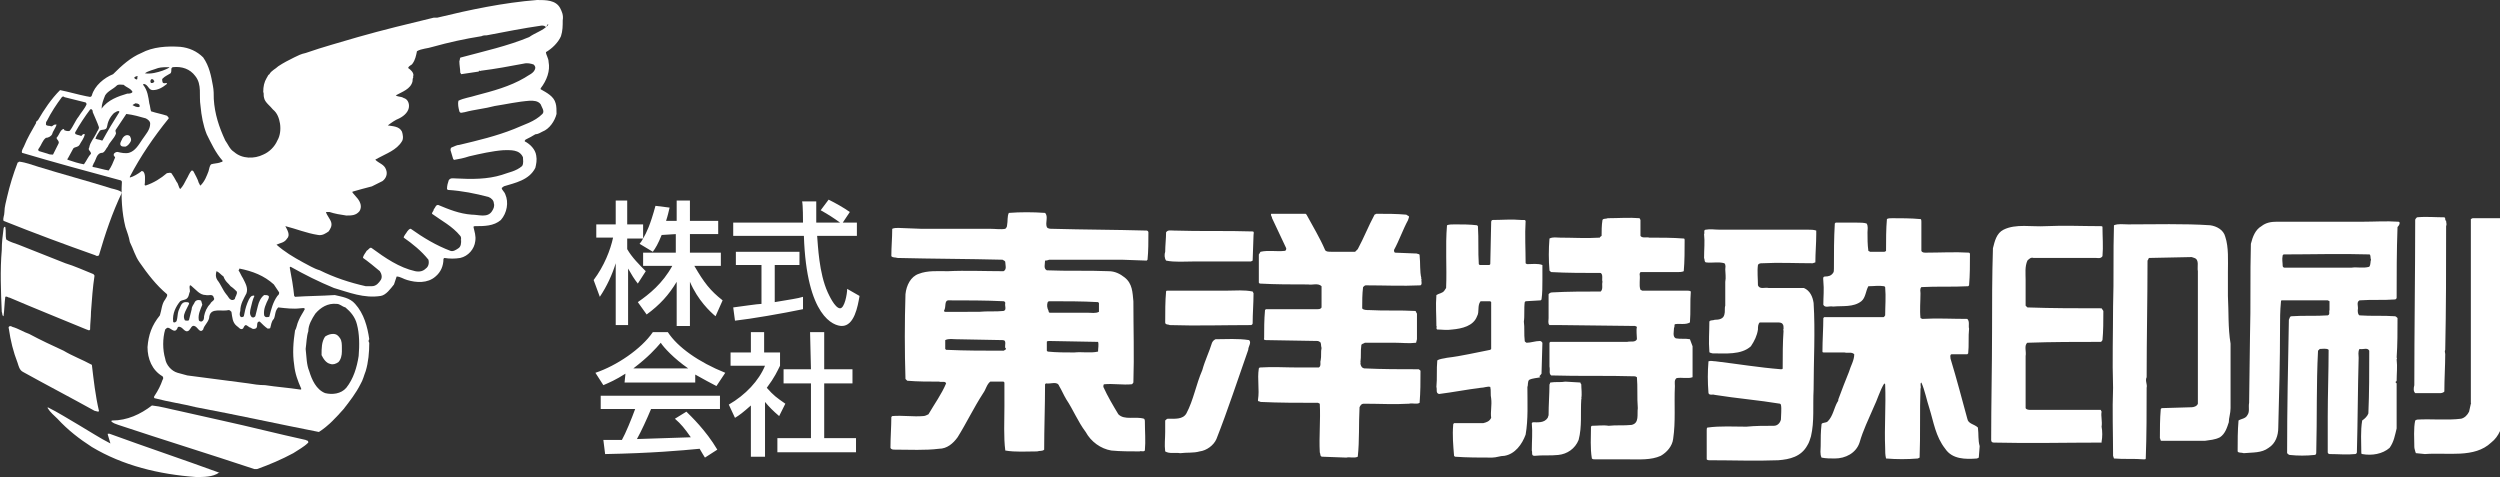
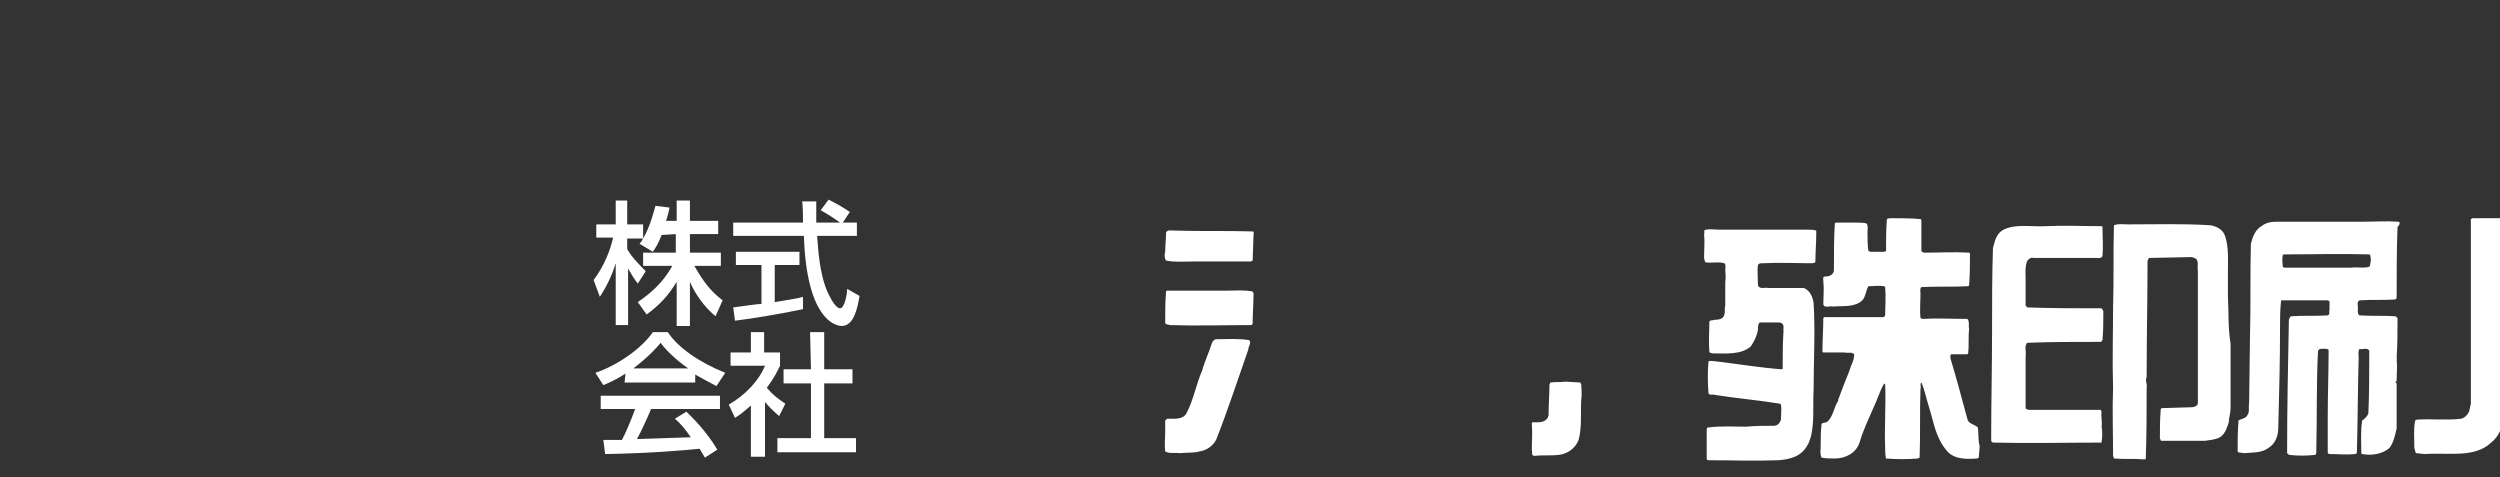
<svg xmlns="http://www.w3.org/2000/svg" version="1.1" id="レイヤー_1" x="0" y="0" viewBox="0 0 283 54" style="enable-background:new 0 0 283 54" xml:space="preserve">
  <rect x="0" y="0" width="283" height="54" fill="#333333" stroke="none" />
  <style>.st0{fill:#fff}</style>
-   <path class="st0" d="M63.4.9c-.5-.9-1.6-.9-2.6-.9-3.8.3-7.6 1.1-11.3 2h-.4c-2.9.7-5.8 1.4-8.6 2.2-2 .6-3.9 1.1-5.9 1.8-.5.1-.9.3-1.3.5-.6.3-1.2.6-1.8 1-.3.3-.8.5-1 .9-.2.1-.2.3-.3.4-.3.5-.4 1-.4 1.6.1.2 0 .4.1.7.1.5.7.9 1 1.3.5.4.7 1 .8 1.6.1.7 0 1.4-.3 1.9-.3.7-.9 1.3-1.6 1.6-1 .5-2.4.5-3.3-.3-.5-.3-.7-.9-1-1.3-.7-1.5-1.2-3-1.3-4.7 0-.5 0-1-.1-1.5-.2-1.1-.4-2.2-1.1-3.2-.7-.7-1.6-1.1-2.6-1.2-1.5-.1-3.1 0-4.4.7-1.2.5-2.2 1.4-3.2 2.4-1 .4-2.1 1.3-2.4 2.4-.1.3-.4.1-.6.1-1-.2-2-.5-3-.7-1 1-1.8 2.2-2.5 3.4-.1.1-.3.2-.2.3-.5.9-1 1.7-1.4 2.7-.1.2-.3.5-.2.7 3.7 1.1 7.4 2.1 11.1 3.1.1 0 .2.1.2.2-.1 1.7 0 3.5.4 5.1.2.6.4 1.1.5 1.7.4.8.6 1.6 1.1 2.3.9 1.3 1.9 2.6 3.1 3.6.1.2-.1.4-.2.6-.4.5-.4 1.2-.6 1.8-.9 1.1-1.3 2.2-1.4 3.6 0 1.3.5 2.6 1.7 3.3.1.1.1.3 0 .4-.2.6-.5 1.2-.9 1.8-.1.1-.1.3.1.3 1.5.4 3 .6 4.6 1 4.8.9 9.3 1.9 13.9 2.8 1.1-.7 2-1.7 2.8-2.6.7-.9 1.4-1.8 1.9-2.8.3-.5.4-1 .6-1.5.3-1 .4-2.1.4-3.2-.1-.1-.1-.3 0-.4-.2-1.4-.6-2.9-1.6-4-.6-.7-1.5-.8-2.3-1-1.5.1-3 .1-4.5.2l-.1-.1c-.1-1-.3-2.2-.5-3.2 0 0 0-.1.1-.1 1.6.9 3.2 1.7 4.9 2.4 1.7.5 3.4 1.2 5.3.9.6-.1 1.1-.8 1.5-1.3l.3-.9c.4 0 .8.3 1.2.4 1 .3 2.3.4 3.2-.4.6-.5.9-1.2.9-2l.1-.1c.6.1 1.2.1 1.8 0 .9-.2 1.6-1 1.7-1.9.1-.6-.1-1.1-.2-1.6 0-.1.1-.1.2-.1 1 0 2.1 0 2.9-.7.7-.8.9-2 .5-2.9-.1-.3-.4-.5-.4-.7 0-.1.2-.1.2-.2 1.3-.4 2.9-.7 3.6-2.1.1-.4.2-.9.1-1.4-.1-.7-.7-1.3-1.3-1.6 0-.1 0-.1.1-.2.4-.2.8-.4 1.1-.6.3 0 .6-.2.8-.3.8-.3 1.4-1.2 1.6-2 0-.4 0-.9-.1-1.2-.2-.8-1-1.2-1.7-1.6V10c.7-.9 1.1-2 .9-3 0-.4-.3-.8-.3-1.1.7-.4 1.4-1.1 1.7-1.8.2-.6.2-1.2.2-1.8.1-.6-.1-1-.3-1.4M27.1 30.4c1.5.3 2.8.8 3.9 1.8l.6.9c0 .1 0 .2-.1.3l-.1.1c-.5.7-.7 1.5-.9 2.3 0 .1-.2.1-.3.1-.1 0-.2 0-.3-.2-.1-.7.2-1.3.5-1.9 0-.1.1-.2 0-.3-.1-.1-.3-.1-.5-.1-.4.3-.6.8-.7 1.2l-.3 1.2c-.1.1-.2.2-.4.1-.3-.3-.2-.7-.1-1.1.1-.4.2-.9.4-1.3-.1-.1-.2 0-.3 0-.3.2-.4.6-.5.8-.2.5-.3 1-.4 1.5-.1.1-.2.1-.3.1-.2-.1-.2-.4-.1-.7 0-.8.4-1.4.7-2 .2-.6-.1-1.1-.4-1.7-.2-.3-.3-.6-.5-.9.1-.1.1-.2.1-.2m-1 2c.3.2.5.4.7.6.1.3-.2.6-.2.8-.1.2-.4.2-.5.1-.2-.1-.3-.4-.5-.6-.4-.5-.6-1.1-1-1.6-.2-.3-.2-.6-.1-1 .3.1.5.4.8.6.2.6.6.8.8 1.1M17.9 7.7c.4-.1.8-.1 1.3-.1-.2.2-.6.3-.8.4-.6.2-1.3.4-2 .3.4-.3 1-.4 1.5-.6m-.5 1.6c0 .1-.2.1-.3.1-.1-.1-.1-.3 0-.4.1-.1.3 0 .3.1.1.1.1.1 0 .2m-1.6 2.6v.2c-.3.1-.6-.1-.8-.2.1-.1.2-.1.3-.2.1 0 .4 0 .5.2m-.2-3.3c-.1.1 0 .3-.1.4-.1 0-.3-.1-.3-.2s.3-.2.4-.2m-3.7 2.2c.3-.5.9-.7 1.3-1.1.2-.2.5-.1.8-.1.3.3.8.4 1 .8-.1.2-.4.2-.6.2-1 .3-2.2.7-2.9 1.7 0-.5.2-1 .4-1.5m-.6 4c.2-.2.7 0 .8-.4.1-.6.3-1.1.8-1.6.2-.1.4-.3.6-.2v.1c-.7 1.1-1.3 2.1-1.9 3.2h-.1c-.2-.1-.5-.1-.7-.2.1-.3.3-.6.5-.9m-4.1-.2c-.1 0-.2.1-.3.2-.2.3-.3.6-.5.8 0 .2.4.4.2.7L6 17.5c-.2 0-.4 0-.6-.1-.3-.1-.7-.2-1-.3-.1-.1-.1-.2 0-.3.3-.4.4-.9.8-1.2.3 0 .6-.2.7-.4.1-.4.4-.7.5-1.1h-.1c-.3 0-.3.2-.5.2-.2-.1-.5 0-.6-.2 0-.2 0-.3.1-.4.5-1 1.1-1.9 1.7-2.7.1-.1.2-.1.3 0l1.2.3 1.2.3c.1.1.1.2.1.2-.2.5-.6.9-.9 1.4-.4.5-.6 1.1-1 1.6-.2.1-.5 0-.7-.1.1 0 .1-.1 0-.1m2.3 4c-.6-.1-1.2-.3-1.8-.5-.1 0-.1-.1 0-.2l.6-1.1c.2-.2.5-.1.7-.4.2-.4.5-.7.6-1.2-.2-.1-.3.1-.4.2-.2-.1-.4-.1-.6-.2-.1 0-.1-.2-.1-.2.5-.9 1.1-1.8 1.7-2.6 0 0 .1-.1.2 0s.1.2.1.3c.2.5.5 1.1.7 1.7 0 .3-.2.4-.3.7-.3.6-.7 1-.8 1.6-.2.3.2.4.2.7-.3.3-.5.8-.8 1.2m3.8-1.4c-.2 0-.3.1-.4.2 0 .1-.1.2 0 .2 0 .1.2.2.1.3-.2.5-.4 1-.7 1.4-.6-.1-1.2-.3-1.8-.4-.1-.1.1-.3.1-.4.3-.4.3-1.2 1-1.2.3-.1.4-.5.6-.7.2-.5.7-.9.9-1.4.1-.2-.1-.3 0-.5l1.2-1.8c.8.1 1.5.3 2.2.5.2.1.5.3.5.6 0 .7-.5 1.2-.9 1.8-.4.6-.8 1.3-1.5 1.5-.4.1-.9 0-1.3-.1m5.6 2.4c-.7.6-1.5 1.1-2.4 1.4-.2 0-.1-.2-.1-.3 0-.4.1-1-.2-1.3-.1 0-.2-.1-.2 0-.4.3-.9.6-1.3.7V20c1.2-2.3 2.7-4.5 4.4-6.6 0-.1-.1-.2-.2-.3-.6-.2-1.2-.3-1.8-.5-.1-.3-.1-.6-.2-.9-.1-.7-.2-1.5-.7-2.1 0-.1.1-.1.1-.1.5.1.5.7 1 .7.6 0 1.1-.3 1.6-.7 0-.1 0-.1-.1-.1s-.3.1-.4-.1c0-.1-.1-.3 0-.4.3-.3.6-.4.9-.6.1-.1.1-.3.1-.5 0-.1.1-.2.2-.2 1-.1 1.9.2 2.5 1 .8 1 .4 2.2.6 3.4.1 1.1.3 2.2.7 3.2.5 1 1 2.1 1.8 3 0 .2-.2.1-.3.2-.3.1-.7.1-1 .2-.2.2-.2.5-.3.8-.2.5-.4 1.1-.9 1.6-.1 0-.1-.2-.2-.3-.1-.4-.4-.9-.6-1.3-.1-.1-.1-.1-.2-.1-.3.3-.4.7-.6 1-.2.4-.4.8-.7 1.1-.2-.2-.2-.6-.4-.8-.2-.4-.4-.7-.6-1-.2-.1-.3 0-.5 0M22.7 34c-.3-.1-.6 0-.7.3-.1.2-.3.4-.3.7l-.3 1.2c0 .1-.2.1-.2.1-.1 0-.3 0-.3-.1-.2-.4 0-.8.2-1.2l.3-.6v-.1c-.1-.1-.2-.1-.4-.1-.5 0-.6.6-.8 1-.1.3-.1.8-.2 1.1 0 .1-.1.1-.2.2-.1 0-.2 0-.2-.1-.1-.9.3-1.7.8-2.3.3-.2.7-.1.9-.5.1-.2.1-.4.2-.6 0-.3-.1-.5 0-.7.1 0 .1 0 .2.1.5.4.9 1 1.6 1 .3.1.8-.2.9.3.2.3-.3.4-.4.7-.4.4-.6.9-.7 1.4 0 .2 0 .5-.3.6-.2 0-.3-.1-.3-.2-.1-.6.2-1.2.4-1.7-.1-.3-.1-.5-.2-.5m13 1.5c.6-.7 1.4-1.2 2.4-1.1.4 0 .6.3 1 .4.6.5 1.1 1.1 1.3 1.9.3 1.1.3 2.4.2 3.6-.2 1.3-.6 2.6-1.4 3.6-.6.7-1.6.8-2.4.6-1-.4-1.5-1.5-1.8-2.5-.3-.7-.3-1.6-.4-2.5.1-.7.1-1.4.3-2 0-.7.4-1.4.8-2m-1.7-.6c.2 0 .5-.1.5.1-.2.4-.5.8-.7 1.3-.2.4-.2.8-.4 1.1-.2 1.3-.3 2.6-.1 3.9.1 1 .4 1.8.8 2.7 0 .1 0 .1-.1.1-1.3-.2-2.7-.3-4-.5-.7 0-1.3-.1-1.9-.2l-6.9-.9c-.4-.1-.7-.2-1.1-.3-.7-.2-1.3-.9-1.4-1.6-.3-1-.3-2.3 0-3.3.1-.1.2-.2.3-.2.3 0 .7.6 1 .2.1-.1.1-.3.2-.3.5-.1.7.8 1.2.4.2-.2.3-.6.6-.5.4.1.6.9 1 .4.1-.5.7-.9.7-1.5.2-1 1.4-.5 2.2-.7.1 0 .2.1.3.2.1.6.1 1.2.6 1.6.2.1.4.5.7.3.1-.1.1-.3.3-.4.2 0 .4.3.6.3.1.1.3.2.5.1.4-.1 0-.8.5-.8.3.3.6.6.9.8.1 0 .3 0 .3-.1.1-.3.1-.7.4-1 .2-.4.1-.9.5-1.3.9.1 1.7.2 2.5.1m28-32c-.6.6-1.4.8-2.1 1.3-2.4 1-5.1 1.6-7.7 2.3-.2 0-.1.3-.2.4 0 .5.1.9.1 1.3 0 .1.1.1.1.2.7-.1 1.3-.2 2-.3 0-.1 0-.1.1-.1 0 .1.1 0 .2 0 1.6-.2 3.2-.5 4.8-.8.4-.1.8 0 1.1.1.1.1.2.2.2.4-.1.6-.8.8-1.2 1.1-1.7 1-3.6 1.5-5.5 2-.6.2-1.4.3-2 .6-.1.4 0 .8.1 1.2.1.3.4.1.6.1 1.1-.3 2.3-.4 3.4-.7 1.3-.2 2.6-.5 4-.6.4 0 .9 0 1.2.4.1.3.5.8.2 1.1-.9.9-2.1 1.2-3.2 1.7-2 .8-4.1 1.3-6.2 1.8-.3 0-.6.2-.9.3-.1.1-.1.2-.1.3.1.3.2.7.3 1l.1.1c.6-.1 1.1-.2 1.7-.4 1.3-.3 2.6-.6 3.9-.7.8 0 1.8-.1 2.2.8 0 .3.1.7-.1 1-.7.6-1.5.7-2.3 1-1.6.5-3.4.5-5.2.4-.3 0-.6-.1-.8.2-.1.3-.2.6-.2 1l.1.1c1.6.1 3.1.4 4.6.8.3.1.6.4.6.7.1.3 0 .6-.2.9-.5.8-1.5.4-2.3.4-1.4-.1-2.6-.6-3.8-1.1-.3 0-.3.3-.5.5 0 .2-.2.3-.2.5 1.1.8 2.3 1.4 3.2 2.5.1.1.1.3.1.4 0 0-.1.1 0 .1 0 .3 0 .7-.3.9-.3.2-.6.4-.9.3-1.6-.6-3.1-1.5-4.5-2.5-.2 0-.3.2-.4.3-.1.2-.4.5-.4.7 1 .7 2 1.5 2.8 2.5.1.4 0 .8-.3 1-.3.3-.7.4-1.2.3-1.8-.4-3.4-1.5-4.9-2.6-.2-.2-.4.2-.6.3-.1.2-.3.4-.4.7v.1c.7.5 1.3 1 1.9 1.5.2.3.3.7.1 1-.2.3-.5.7-1 .7h-.7c-1.8-.4-3.6-1-5.2-1.8-.7-.2-1.3-.6-1.9-.9-1.1-.6-2.1-1.2-3-2 .4-.2.9-.2 1.2-.7.4-.4 0-1-.2-1.4 1.2.3 2.4.8 3.7 1 .5.1.9-.2 1.2-.4.2-.3.4-.6.3-1-.1-.4-.5-.8-.6-1.2h.4c.6.2 1.2.3 1.9.4.6 0 1.1 0 1.5-.5.3-.5.1-1-.2-1.4l-.6-.7v-.1c.7-.2 1.4-.4 2.2-.6l1.2-.6c.4-.3.6-.8.4-1.3-.2-.6-.8-.7-1.2-1.1 0-.1.2-.1.3-.2.9-.5 2.1-.9 2.7-1.9.2-.3.1-.8 0-1.1-.3-.6-1-.6-1.6-.7.4-.3.8-.6 1.3-.8.6-.3 1.1-.8 1.1-1.4 0-.4-.2-.8-.6-.9-.3-.2-.6-.1-.9-.3.7-.4 1.7-.7 1.9-1.6 0-.1 0-.3.1-.5-.1 0 0-.1 0-.2 0-.3-.3-.6-.6-.8.1-.3.4-.3.5-.5.3-.4.4-.9.5-1.4.5-.3 1.2-.3 1.8-.5 1.8-.5 3.6-.9 5.5-1.2.2-.1.4-.1.6-.1 2.1-.4 4.1-.8 6.2-1.1.2 0 .4 0 .5.2.3-.6.3-.3.2-.2" />
-   <path class="st0" d="M13.8 15.8c-.1.2-.3.5-.1.7.1.1.3.1.5.1.3-.1.5-.4.6-.6.1-.2 0-.4-.1-.6-.4-.3-.8.1-.9.4M10.8 28.9c.1.1.3.1.4 0 .7-2.4 1.5-4.8 2.6-7.1l-.1-.1c-.5-.3-1-.3-1.5-.5-2.6-.8-5.2-1.5-7.8-2.3-.7-.2-1.4-.5-2.2-.6-.1 0-.1.1-.2.1-.5 1.3-.9 2.6-1.2 3.9-.1.5-.3 1.1-.3 1.7 0 .4-.2.7-.1 1 3.5 1.4 7 2.7 10.4 3.9M9.8 37.3c.1 0 .3.2.4 0 0-.7.1-1.3.1-2 .1-1.4.2-2.8.4-4.1-.1-.1-.1-.2-.2-.2-1-.4-2.1-.9-3.1-1.2l-5.3-2.1c-.5-.2-1-.3-1.4-.6-.1-.4 0-.9-.1-1.4-.1-.1-.2.1-.2.2-.1.8-.2 1.5-.2 2.4-.2 2.3-.1 4.7 0 7 .1.2 0 .4.2.5.1-.7.1-1.5.2-2.2.2-.1.3.1.5.1 2.8 1.2 5.8 2.4 8.7 3.6M11.1 46.6c.1 0 .1-.1.1-.1-.4-1.7-.6-3.5-.8-5.2-1.1-.6-2.2-1-3.2-1.6-1.3-.6-2.6-1.2-3.9-1.9-.6-.2-1.2-.6-1.9-.8-.3-.2-.5 0-.4.2.2 1.4.5 2.6 1 3.9.1.3.2.8.6 1 2.7 1.5 5.4 2.9 8.1 4.4l.4.1zM37.4 41.2c.3.1.6 0 .9-.2.3-.3.4-.8.4-1.2v-.4c0-.4 0-.8-.2-1.1-.2-.3-.4-.5-.8-.5-.3 0-.6.1-.9.3-.4.6-.4 1.3-.4 2.1.2.4.5.9 1 1M34.6 49.8c-3.2-.7-6.3-1.5-9.5-2.2l-4.9-1.1c-1-.2-2-.5-3-.6-1.3 1-2.8 1.7-4.5 1.7 0 0-.1 0-.1.1.2.2.5.3.8.4 5.1 1.7 10.3 3.3 15.4 5h.3c1.4-.5 2.8-1.1 4.1-1.8.6-.4 1.2-.7 1.7-1.2 0-.3-.2-.2-.3-.3M24.8 53.5c-4.1-1.5-8.3-2.9-12.4-4.4h-.2v.1c.1.3.2.7.3 1 0 0 0 .1 0 0-1.2-.6-2.4-1.4-3.6-2.1-1.2-.7-2.3-1.4-3.5-2v.1c.3.5.7.8 1.1 1.2 1.2 1.3 2.5 2.3 3.9 3.2 3.5 2.1 7.6 3.1 11.8 3.4.9 0 1.9 0 2.6-.5.1.1.1 0 0 0M118.8 29.4h8.2l2.8.1.1-.1c.1-1 .1-2 .1-3.1 0-.1-.1-.2-.2-.2-3.6-.1-7.1-.1-10.7-.2-.2 0-.5 0-.6-.2-.2-.5.2-1.2-.2-1.6-1.4-.1-2.8-.1-4.1 0-.2.4-.1.9-.2 1.4 0 .2-.1.3-.2.4-.5.1-1.1 0-1.7 0h-7.8l-2.6-.1c-.2 0-.5 0-.7.1 0 1.1-.1 2-.1 3.1.2.2.4.1.7.2 4 .1 8 .1 11.9.2.1.1.3.1.3.3 0 .3.2.8-.2 1-2.1 0-4.3-.1-6.3 0-1.1 0-2.3-.1-3.3.3-.9.3-1.4 1.3-1.5 2.3-.1 3.2-.1 6.4 0 9.6l.2.2c1.2.1 2.4.1 3.6.1.3.1.7-.1.8.2-.5 1.2-1.3 2.3-2 3.5-.2.1-.4.2-.6.2-1.1.1-2.3-.1-3.5 0l-.1.1c0 1.1-.1 2.3-.1 3.5.1.2.3.2.5.2 1.7 0 3.4.1 5-.1.9 0 1.6-.6 2.1-1.3 1-1.6 1.8-3.3 2.9-5 .3-.4.4-1 .8-1.3h1.5l.1.1V46c0 1.6-.1 3.5.1 5 1.2.2 2.3.1 3.6.1.3-.1.6 0 .8-.2 0-2.5.1-4.8.1-7.4l.1-.1c.5.1 1.3-.3 1.5.3.3.5.5 1 .8 1.5.8 1.2 1.3 2.5 2.2 3.7.6 1.1 1.7 1.9 2.9 2.1 1 .1 2.2.1 3.2.1.2-.1.4.1.6-.1.1-1.1 0-2.2 0-3.3 0-.1 0-.2-.1-.3-1-.3-2.2.2-2.9-.5-.6-1-1.2-2-1.7-3.1 0-.1 0-.3.1-.3 1-.1 2.1.1 3.1 0 .1 0 .1-.1.2-.2.1-3.1 0-6.1 0-9.2-.1-1-.1-2-1-2.7-.5-.4-1.1-.7-1.8-.7-2.3-.1-4.7 0-7-.1-.4-.2-.2-.7-.2-1.1.3 0 .4-.1.5-.1M107.3 34c2.1 0 4.3 0 6.3.1.1 0 .2.1.2.2-.1.3.2.8-.2.9-.9.1-1.8 0-2.8.1H107c-.1 0-.2-.1-.1-.2.2-.4 0-1 .4-1.1m6.5 5.6-.2.1c-2.2 0-4.3 0-6.5-.1l-.1-.1v-1c.4-.2.9-.1 1.2-.1l5.3.1c.5 0 .2.6.3.9.1 0 .1.1 0 .2m10.5.2c-.9.2-1.8 0-2.7.1-1 0-2 0-3-.1l-.1-.1v-1c0-.1.2-.1.3-.1l5.4.1h.1c.1.3 0 .7 0 1.1m-5.7-5.6c.1-.1.1-.1.2-.1 1.9 0 3.7 0 5.5.1l.1.1v1c-.4.2-.8.1-1.3.1h-4.2c-.1 0-.2 0-.2-.2-.2-.4-.2-.7-.1-1M160.7 28.9c0-.2-.2-.1-.3-.2l-2.5-.1c-.1-.1-.1-.2-.1-.3.6-1.1 1-2.3 1.6-3.4 0-.1.1-.2.1-.4-.1-.1-.2-.1-.3-.2-1.1-.1-2.2-.1-3.4-.1l-.2.1c-.7 1.3-1.2 2.6-1.9 3.9l-.3.3h-2.7c-.3 0-.6 0-.7-.2-.6-1.4-1.4-2.7-2.1-4l-.1-.1h-3.9c-.1.2.1.3.1.5.5 1.1 1.1 2.3 1.6 3.4 0 .1 0 .3-.2.3-.9.1-1.8-.1-2.7.1-.1.1-.1.2-.2.3V32l.1.1c1.8.1 3.6.1 5.5.1.4.1 1.1-.2 1.5.2v2.4c-.1.2-.3.2-.5.2h-5.8l-.1.1c-.1 1.1-.1 2.2-.1 3.2-.1.2.2.2.2.2l5.9.1.2.1c.2.1.1.4.2.7-.1.4 0 .9-.1 1.4-.1.2.1.6-.2.8H147c-1.5 0-2.9-.1-4.4 0l-.1.1c-.2 1.3.1 2.3-.1 3.6 0 .2.2.1.3.2 2.1.1 4.3.1 6.5.1l.2.1c.1 1.9-.1 3.7 0 5.5.1.2 0 .5.3.5l2.7.1c.4-.1.9.1 1.3-.1.2-1.8.1-3.8.2-5.6.1-.2.2-.4.5-.4 1.7 0 3.5.1 5.1 0 .4-.1.9.1 1.2-.1.1-1.3.1-2.3.1-3.6 0-.1-.1-.1-.2-.2-2.1 0-4.1 0-6.2-.1l-.2-.1c-.1-.1-.2-.3-.2-.5 0-.1.1-.1 0-.1.1-.7 0-1.2.1-1.9 0-.2.3-.2.4-.3h3.5c.7 0 1.5.1 2.3 0l.1-.4v-2.9c-.1-.1-.1-.3-.2-.3-1.7-.1-3.5 0-5.2-.1-.3 0-.7 0-.8-.2 0-.8 0-1.6.1-2.4.1-.1.2-.2.3-.2 2.1 0 4.1.1 6.2 0 .2-.1.1-.4.1-.6.1-.1-.1-.1 0-.2-.2-.8-.1-1.7-.2-2.6M191.3 38.4c-.5-.1-1.1 0-1.6-.1-.4-.2-.2-.8-.2-1.2.1-.1 0-.3.1-.4.5-.1 1.2.1 1.7-.2.1-1.2 0-2.4.1-3.5-.1-.1-.3-.1-.5-.1h-5l-.2-.1c-.2-.5 0-1.2-.1-1.8l.1-.2h4.2c.2 0 .5 0 .7-.1.1-1.1.1-2.4.1-3.5 0-.1 0-.2-.1-.2-1.3-.1-2.6-.1-3.9-.1-.3-.1-.8.1-1-.2v-1.8l-.1-.2c-1.2-.1-2.4 0-3.6 0-.2.1-.5 0-.6.2-.1.6-.1 1.3-.1 1.8-.1.1-.2.1-.2.2-1.5.1-3.1 0-4.5 0-.4 0-.8-.1-1.2.1-.1 1.2-.1 2.5 0 3.6 0 .1.1.1.2.2 1.8.1 3.7.1 5.6.1.3.2.1.7.2 1-.1.4.1.8-.2 1.1-1.8 0-3.7 0-5.5.1-.2 0-.3.1-.4.2V36c0 .3-.1.6.1.8h1.3l8.4.1.2.1c-.1.4 0 1 0 1.4-.2.4-.7.2-1.1.3h-8.7l-.1.1v2.7c.1.4-.1.8.2 1 3.2.1 6.3 0 9.5.1l.2.1c.1 1.1 0 2.3.1 3.5-.1.7.2 1.7-.7 1.9-.9.1-1.7 0-2.6.1-.6-.1-1.3 0-1.9 0l-.1.1c0 1.2-.1 2.4.1 3.6.1.1.2.1.4.1h3.7c1.3 0 2.6.1 3.7-.4.7-.4 1.3-1.1 1.4-1.9.3-2 .1-3.9.2-6 0-.3-.1-.7.2-.9.6-.1 1.3.1 1.8-.1v-3.5l-.3-.8zM174.5 42.3l.1-3.5c-.1-.1-.1-.2-.3-.2-.5 0-1 .2-1.5.2-.1-.1-.2-.1-.2-.2-.1-.8 0-1.5-.1-2.2.1-.6 0-1.5.1-2.2l.1-.1 1.7-.1.1-.1c.1-.7.1-1.5.1-2.2V30c-.5-.2-1.2-.1-1.7-.1-.1 0-.2-.1-.2-.1 0-1.6-.1-3.2 0-4.8l-.1-.1h-.4c-1.1-.1-2.2 0-3.2 0-.2 0-.2.2-.2.3l-.1 4.7-.1.1h-1.1l-.1-.1c-.1-1.4 0-2.8-.1-4.3l-.1-.1c-.8-.1-1.7-.1-2.5-.1-.3 0-.7 0-.9.1-.2 2.4 0 4.7-.1 7.1l-.2.3c-.2.3-.6.3-.9.5-.1 1.2 0 2.3 0 3.5.1.1-.1.3.1.4.5 0 1.1.1 1.7 0 1.1-.1 2.4-.4 2.8-1.5.3-.5 0-1.2.4-1.7h1.1l.1.1v5.3l-.1.1c-1.6.3-3.2.7-4.9.9-.4.1-.8.1-1.1.3-.1 1 0 2-.1 3 .1.3-.1.7.3.8 1.6-.2 3.1-.5 4.7-.7.4 0 .8-.2 1.1-.1.1.4 0 .9.1 1.3.1.8-.1 1.5 0 2.2-.2.4-.5.5-.9.6h-3.3c-.1.1-.1.1-.1.2-.1 1.2 0 2.3.1 3.5l.1.1c1.4.1 2.8.1 4.2.1.5 0 .9-.2 1.4-.2 1.2-.2 2-1.3 2.4-2.4.3-1.7.2-3.6.2-5.4.1-.2 0-.6.2-.8.4-.2.9-.2 1.3-.3-.3-.1 0-.2.1-.4M273.4 44.5h2.9c.1 0 .4-.1.4-.2 0-1.4.1-2.9.1-4.2 0-.2-.1-.3 0-.5.1-4.7.1-9.1.1-14 .1-.2 0-.4 0-.6-.2-.1 0-.3-.2-.4-1 0-2.1-.1-3.1 0-.1.1-.2.2-.2.3 0 6.2-.1 12.5-.1 18.7-.1.4-.1.7.1.9" />
  <path class="st0" d="M283.4 25.2c0-.2 0-.5-.2-.5h-3.3l-.2.1v20.8c.1.1-.1.1 0 .1l-.2.9c-.2.4-.5.7-.9.8-1.6.2-3.4 0-5 .1l-.2.1c-.2.9-.1 2.1-.1 3 0 .2.1.4.1.5.1.1 0 .2.1.2l1 .1c2.6-.2 5.6.5 7.5-1.3.9-.7 1.3-1.8 1.4-2.9.2-3.9.1-8 .2-11.8-.3-3.5-.4-6.8-.2-10.2M223.9 48.4c-.4-.4-1.1-.4-1.2-1-.6-2.2-1.2-4.5-1.9-6.8 0-.2-.1-.4.1-.5h1.8l.1-.1c.1-.9 0-1.9.1-2.8-.1-.3.1-.8-.2-1.1-1.8 0-3.4-.1-5.1 0l-.2-.1c-.1-.9 0-1.9 0-2.8 0-.2-.1-.5.1-.7 1.8-.1 3.5 0 5.3-.1l.1-.1c.1-1.2.1-2.3.1-3.6l-.1-.1c-1.6-.1-3.3 0-4.9 0-.2 0-.4 0-.5-.2v-3.3c0-.1 0-.3-.1-.3-1.1-.1-2.2-.1-3.2-.1-.2 0-.5 0-.6.1-.1 1.1-.1 2.4-.1 3.6-.1.1-.2.1-.2.1h-1.6l-.2-.1c-.1-.7-.1-1.4-.1-2.1 0-.3.1-.7-.1-1-.3-.1-.7-.1-1.1-.1h-2.4l-.1.1c-.1 1.7-.1 3.3-.1 5.1 0 .2 0 .4-.1.5-.2.3-.5.4-.9.4-.3 0-.2.3-.2.5.1 1 0 1.8 0 2.7.2.4.7.1 1.1.2 1.1-.1 2.3.1 3.2-.6.5-.4.5-1.2.8-1.7.6 0 1.2-.1 1.8 0l.1.1c.1 1.1 0 2.2 0 3.2-.1.1-.1.2-.2.2h-6.7l-.1.1c0 1.2-.1 2.5-.1 3.8 0 .1.1.1.2.1h2.3c.4.1.8-.1 1.1.2 0 .7-.4 1.3-.6 2-.4 1-.8 2-1.2 3.1 0 .1 0 .2-.1.3-.4.7-.5 1.6-1.1 2.2-.2.2-.6.1-.7.3-.1.9-.1 1.6-.1 2.5 0 .4-.1.9.1 1.3.5.1 1 .1 1.5.1 1.2 0 2.4-.6 2.8-1.8.4-1.4 1-2.6 1.6-4 .4-.8.7-1.9 1.2-2.7l.1.1c.1 2.5-.1 4.8 0 7.2 0 .4 0 .8.1 1.2 1.2.1 2.4.1 3.6 0l.2-.1c.1-2.5 0-5.3.1-7.8.1-.2-.1-.6.1-.7.4.9.6 2 .9 2.9.5 1.6.7 3.2 1.8 4.6.8 1.2 2.3 1.2 3.6 1.1l.2-.1.1-1.3c-.2-.7-.1-1.3-.2-2.1M271.5 25.1c-1.4-.1-2.7 0-4.1 0h-9.7c-.6 0-1.2.1-1.7.5-.7.4-1 1.2-1.2 2-.1 3.5 0 7-.1 10.4l-.1 7.6c-.1.5.1 1-.2 1.4-.2.4-.7.4-1 .6-.1 1.2-.1 2.3-.1 3.5.1.2.4.1.7.2 1-.1 2 0 2.8-.6.8-.5 1.1-1.4 1.1-2.3.1-3.7.2-7.6.2-11.3 0-.9 0-1.9.1-2.9 0-.1 0-.2.1-.2h5.2l.2.1v1c-.1.2.1.5-.2.6-1.3.1-2.8 0-4.1.1-.2 0-.2.2-.3.4-.1 5.3-.2 9.9-.2 15.1.1.1.2.2.3.2.9.1 1.9.1 2.8 0 .2 0 .2-.2.2-.3.1-3.9 0-7.7.2-11.5l.2-.2c.3 0 .8-.1 1 .1 0 2.4-.1 5.1-.1 7.5v4.1c0 .1.1.2.2.2 1 0 2 .1 2.9 0 .1 0 .2-.1.2-.2.1-3.6.1-7.1.2-10.7 0-.3-.1-.7.1-1 .4.1.9-.2 1.1.2 0 2.4 0 4.8-.1 7.1-.1.3-.4.6-.7.8-.2 1.2-.1 2.4-.1 3.6 0 .1 0 .2.1.2 1.1.2 2.3 0 3.1-.7.5-.7.6-1.4.8-2.2v-5.1l-.1-.1c-.1-.1.1-.1.1-.2 0-.8.1-1.6 0-2.4 0-.1.1-.2 0-.2.1-1.5.1-3 .1-4.5-.1-.1-.2-.2-.3-.2-1.3-.1-2.7 0-4-.1-.2-.1-.2-.4-.2-.6.1-.4-.2-.9.2-1.1 1.4-.1 2.7 0 4-.1.1 0 .2-.1.2-.2 0-2.6 0-5.3.1-8 .3-.3.3-.6.1-.6m-3.3 5.1c-.7.2-1.4 0-2 .1h-7.6c-.1 0-.2-.1-.2-.2 0-.4-.1-.7 0-1.2l.1-.1c3.2 0 6.5-.1 9.7 0 .2 0 .1.4.2.6-.1.2 0 .5-.2.8M252.2 33.5v-2.7c0-1.3.1-2.8-.3-4-.2-.8-1-1.2-1.7-1.3-3-.2-6.3-.1-9.3-.1-.6 0-1.1-.1-1.6.1-.1 3.1 0 6.1-.1 9.2 0 3-.1 6.1 0 9.2-.1 2.5 0 5.2 0 7.7l.1.3c1.1.1 2.3 0 3.4.1.1 0 .2 0 .2-.1.1-2.7.1-5.3.1-8 .1-.4-.2-.8 0-1.2 0-4.5.1-8.9.1-13.2.1-.1.1-.3.2-.3l4.8-.1.3.1c.6.2.3 1 .4 1.5v15c-.1.3-.5.4-.7.4l-3.4.1-.1.1c-.1 1.1-.1 2.3-.1 3.3.1.1 0 .3.2.3h4.9c.6-.1 1.1-.1 1.7-.4.6-.4.8-1.1 1-1.7 0-.5.2-1 .2-1.6v-7.3c-.3-1.8-.2-3.6-.3-5.4M237.9 34.9c-2.8 0-5.6 0-8.4-.1l-.2-.2v-2.9c0-.8-.1-1.5.2-2.2.2-.2.4-.4.7-.3h7.1c.2 0 .5.1.7-.2.1-1.1 0-2.2 0-3.3 0-.1-.1-.1-.2-.1-2.1 0-4.1-.1-6.2 0-1.6.1-3.4-.3-4.8.4-.8.4-1 1.3-1.2 2.1-.1 3.2-.1 6.2-.1 9.4 0 4.1-.1 8.1-.1 12.3 0 .2.1.3.3.3 4 .1 8.2 0 12.2 0V50c.1-.5.1-1.2 0-1.7.1-.6-.1-1.2 0-1.7l-.1-.2h-7.9c-.2 0-.5 0-.6-.2v-5.9c.1-.5-.2-1.2.2-1.5 2.8-.1 5.6-.1 8.3-.1.1 0 .1-.1.2-.2.1-1 .1-2.2.1-3.3l-.2-.3zM205.6 26.1c-.3-.1-.6-.1-.9-.1h-10c-.6 0-1.1-.1-1.6 0-.3 0-.1.4-.2.5.1.9 0 1.7 0 2.7.1.2 0 .4.2.5.7.1 1.4-.1 2.1.1.2.2.1.5.1.7 0 .4.1.9 0 1.4v2.7c-.1.3 0 .7-.1 1-.1.5-.6.6-1.1.6-.2.1-.5 0-.6.2 0 1.2-.1 2.2 0 3.4 0 .2.2.1.3.2 1.5 0 3.3.2 4.4-.8.4-.6.7-1.2.8-1.9 0-.3 0-.6.2-.8h2c.2 0 .5 0 .6.2.1.1.1.3.1.5 0 .1-.1.2 0 .2-.1 1.4-.1 2.8-.1 4.3 0 .1-.1.1-.2.1-2.5-.2-4.9-.6-7.4-.9-.3 0-.5-.1-.8 0-.1 1.2-.1 2.3 0 3.6.1.3.5.1.7.2 2.5.4 5 .6 7.4 1l.1.1c.1.5 0 1.2 0 1.7-.1.4-.4.7-.8.7-1.1 0-2.1 0-3.1.1-1.4 0-3-.1-4.4.1-.1 0-.1.2-.1.3V52c.1.1.2.1.3.1 2.6 0 5.3.1 7.8 0 1.3-.1 2.6-.4 3.3-1.7.2-.3.3-.7.4-1 .4-1.7.2-3.4.3-5.3 0-3.2.2-6.6 0-9.8-.1-.7-.4-1.4-1.1-1.7h-4c-.4-.1-1 .2-1.2-.3 0-.7-.1-1.6 0-2.3.1-.2.3-.2.5-.2 1.9-.1 3.8 0 5.7 0l.3-.1c0-1.1.1-2.1.1-3.2v-.4zM141.8 26.2c-2.9-.1-5.9 0-8.9-.1-.4 0-.7-.1-.9.2 0 .7-.1 1.5-.1 2.2-.1.3-.1.7.1 1 1 .2 2.1.1 3.1.1h6.5l.2-.1.1-2.9c0-.1.1-.4-.1-.4M139 32.9h-6.8c-.1 0-.2 0-.2.1-.1 1.1-.1 2.3-.1 3.5 0 .3.4.2.5.3 3.1.1 6.1 0 9.2 0 .1 0 .2-.1.2-.2 0-1.1.1-2.3.1-3.4l-.1-.2c-1-.2-1.9-.1-2.8-.1M137.6 38.4c-.2.1-.3.2-.4.4-.3 1-.8 2-1.1 3.1-.7 1.6-1 3.4-1.8 4.9-.4.7-1.3.6-2.1.6-.1 0-.2.1-.3.2v1.3c0 .8-.1 1.4 0 2.2.5.3 1.1.1 1.7.2.8-.1 1.5 0 2.2-.2.8-.1 1.6-.7 1.9-1.4 1.3-3.3 2.4-6.7 3.6-10.1 0-.4.4-.8.1-1.1-1.3-.2-2.5-.1-3.8-.1M179 45.1c.1-.5 0-1.1 0-1.6-.1-.1-.1-.2-.1-.2l-1.7-.1c-.5.1-1.1 0-1.7.1-.1.1 0 .2-.1.2 0 1.1-.1 2.3-.1 3.5l-.1.3c-.4.6-1.1.5-1.7.5l-.1.1c.1 1.1 0 2 0 3.1.1.2-.1.6.3.6.9-.1 1.8 0 2.7-.1 1-.1 1.9-.7 2.3-1.7.4-1.5.2-3.1.3-4.6 0 0 .1-.1 0-.1M74.9 26.6c-.4 1-.7 1.5-1 1.9l-1.5-.9c.1-.1.3-.4.4-.6H71v1.2c.5.9 1.4 1.8 2.1 2.5l-.9 1.4c-.4-.5-.7-1-1.1-1.7v6.4h-1.4v-7c-.4 1.3-1 2.6-1.8 3.8l-.7-1.9c1.2-1.6 1.9-3.4 2.2-4.8h-1.9v-1.5h2.2v-2.7H71v2.7h1.8V27c.4-.7.8-1.5 1.4-3.7l1.6.2c-.1.4-.2.9-.4 1.5h1.2v-2.3h1.5V25h3.2v1.5h-3.2v2.1h3.5v1.5h-3c1.1 1.9 1.8 2.8 3.2 3.9l-.8 1.8c-.6-.5-2-1.8-2.9-3.9v5h-1.5v-5c-.9 1.5-1.9 2.6-3.4 3.7l-1-1.4c1.3-.9 2.8-2.1 3.9-4.1h-3.3v-1.5h3.7v-2.1l-1.6.1zM95.4 25.2H97v1.5h-4.5c.1 1.1.2 4.2 1.2 6.4.1.2.8 1.8 1.4 1.8.5 0 .8-1.6.8-2.2l1.4.8c-.2 1.2-.6 3.4-2 3.4-.9 0-4-1-4.3-10.2h-8v-1.5h7.9c0-.3 0-2-.1-2.4h1.6v2.4h2.7c-.7-.5-1.3-.9-2.2-1.4l.9-1.2c.8.4 1.7.9 2.4 1.4l-.8 1.2zM83 34.8c.8-.1 2.8-.4 3.2-.4V30h-2.9v-1.5h7.2V30h-2.8v4.2c1.7-.3 2.6-.4 3.2-.6V35c-2.4.5-5.9 1.1-7.7 1.3l-.2-1.5zM70.8 42.3c-1.1.7-1.8 1-2.5 1.3l-.9-1.4c2.4-.8 5.2-2.7 6.5-4.6h1.7c1.1 1.7 3.5 3.4 6.5 4.6l-1 1.5c-.6-.3-1.5-.8-2.4-1.3v.9h-8l.1-1zm9 9.5c-.2-.3-.3-.5-.6-1-2.1.2-5.4.5-10.7.6l-.2-1.6h2.1c.4-.7 1.1-2.4 1.5-3.5H68v-1.5h13.5v1.5h-7.8c-.5 1.2-1.1 2.5-1.6 3.4 2.8-.1 3.1-.1 6.1-.2-.7-1-1.1-1.5-1.8-2.1l1.3-.8c.5.5 2.2 2.1 3.5 4.3l-1.4.9zm-1.9-10.1c-1.6-1.1-2.8-2.4-3.1-2.9-.6.7-1.4 1.6-3.1 2.9h6.2zM86.6 51.7H85v-5.8c-.9.8-1.3 1.1-1.8 1.4l-.7-1.5c1.9-1.1 3.4-2.7 4.1-4.4h-3.9v-1.5H85v-2.3h1.5v2.3h1.8v1.5c-.3.6-.6 1.3-1.5 2.5.8.9 1.1 1.1 2.1 1.8l-.7 1.4c-.7-.6-1.1-1-1.6-1.6v6.2zm5.1-14.1h1.6v4.2h3.2v1.6h-3.2v6.2h3.6v1.6H88v-1.6h3.8v-6.2h-3.1v-1.6h3.1l-.1-4.2z" />
</svg>